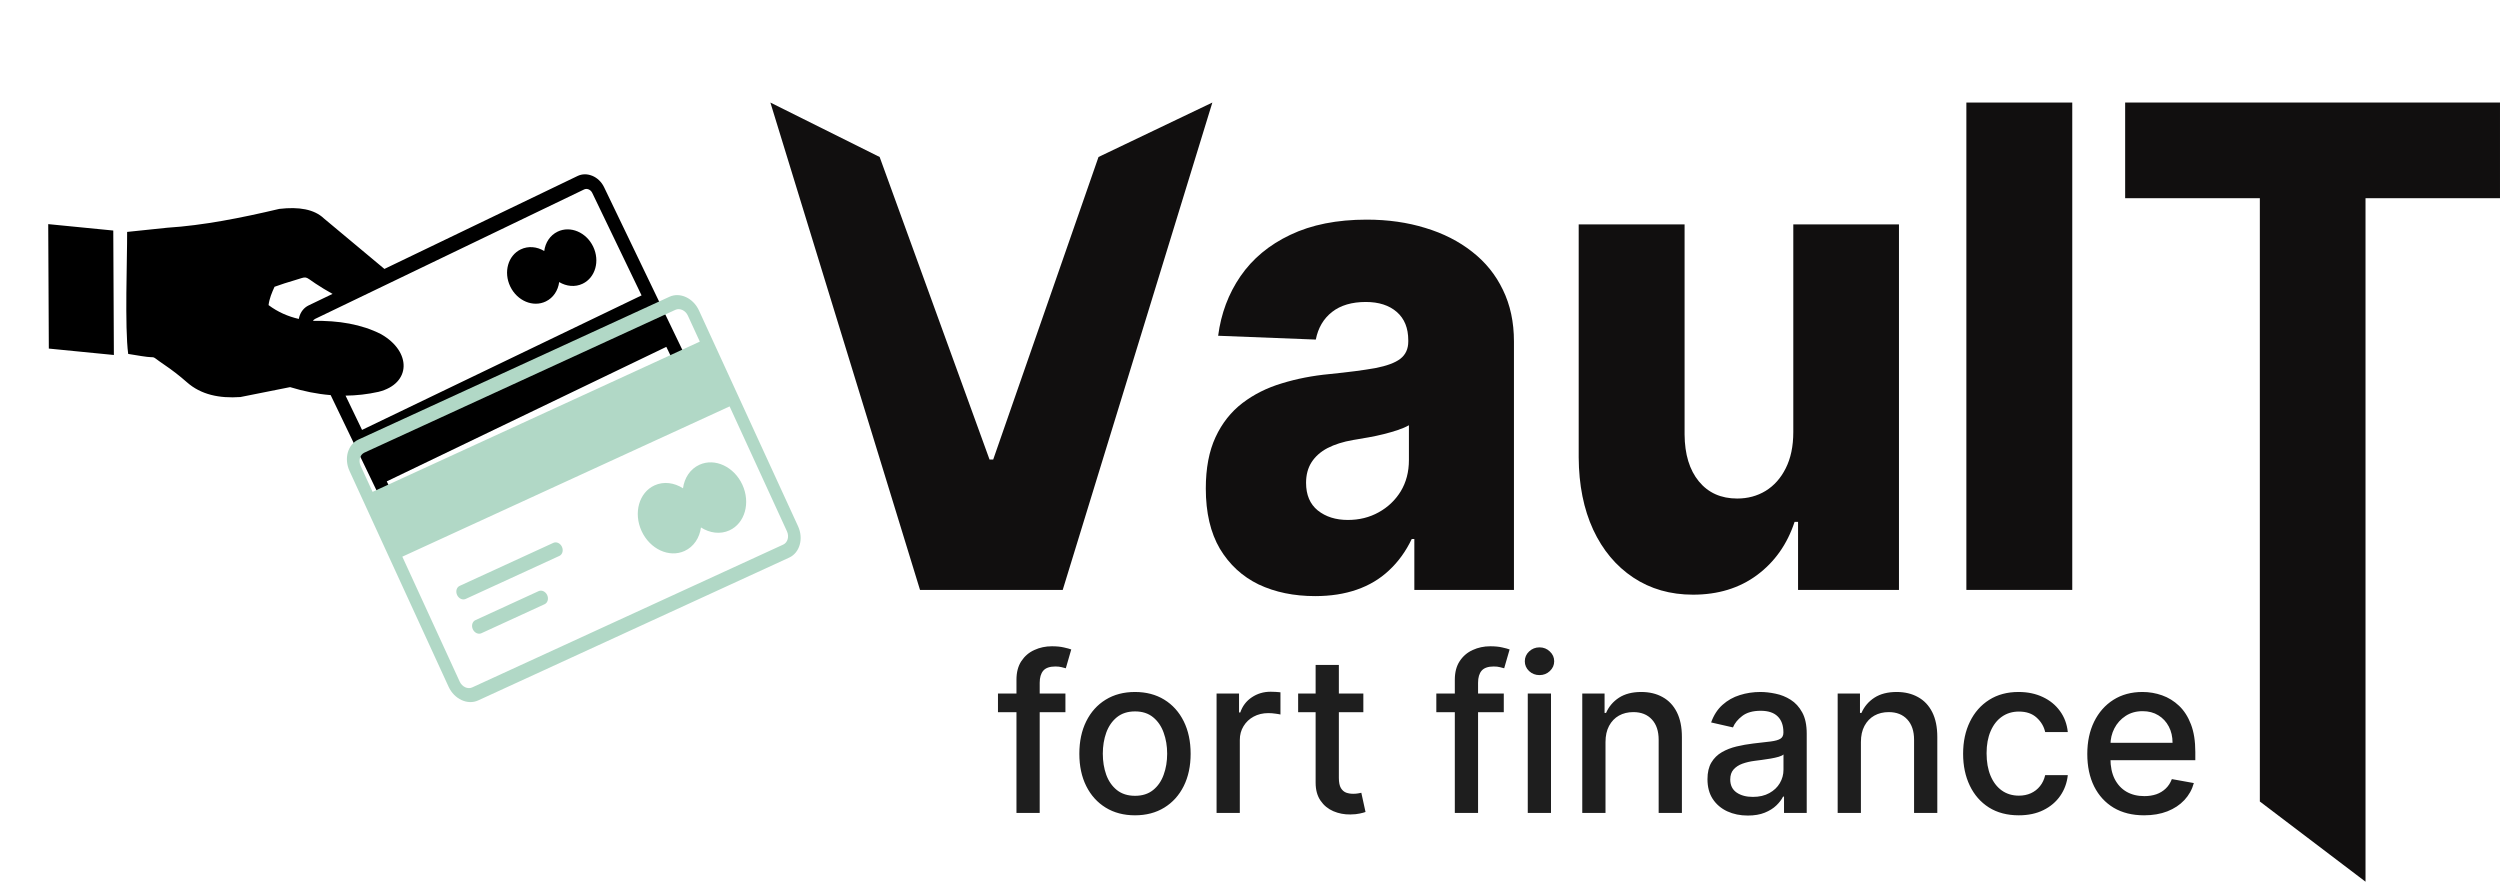
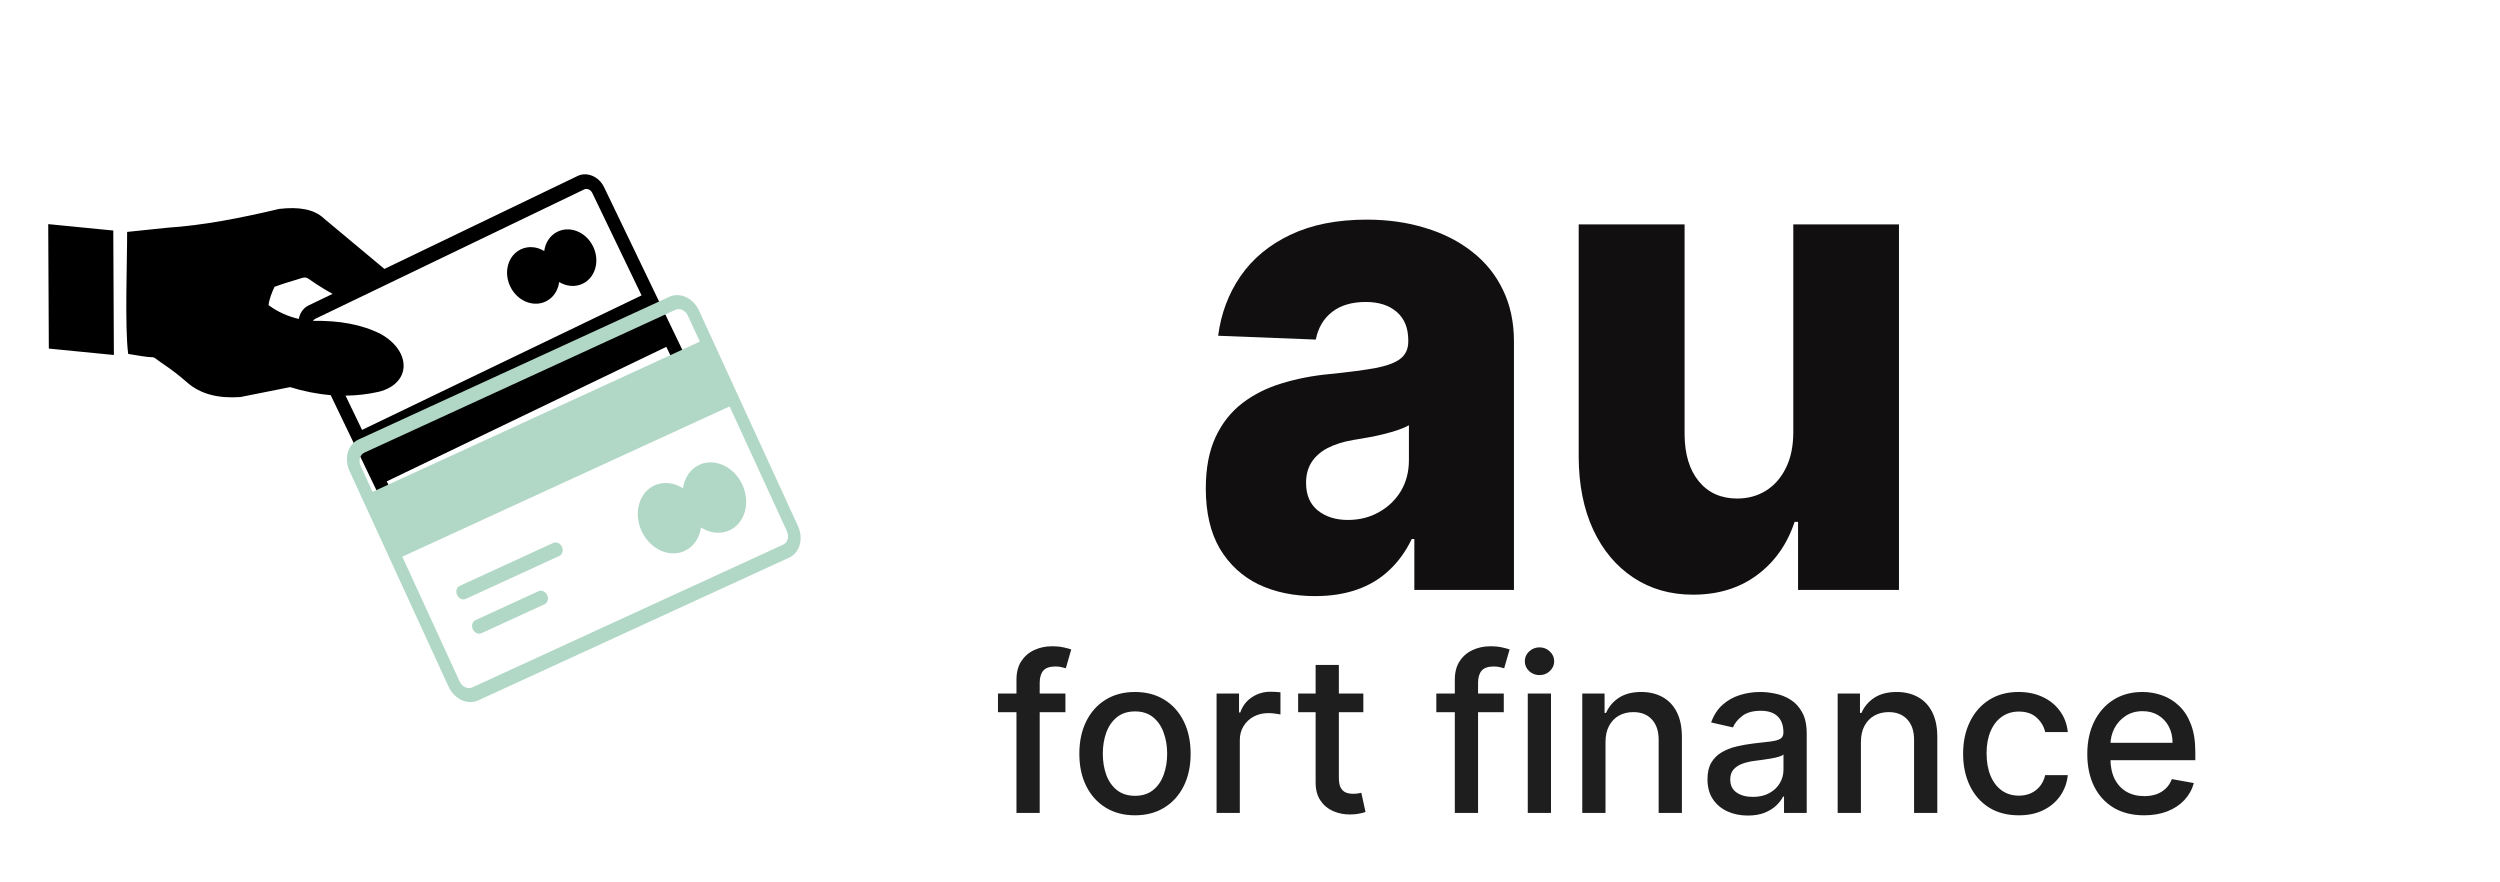
<svg xmlns="http://www.w3.org/2000/svg" width="3998" height="1410" viewBox="0 0 3998 1410" fill="none">
  <path fill-rule="evenodd" clip-rule="evenodd" d="M78.074 557.446L182.106 567.698L181.154 368.674L77.122 358.422L78.074 557.446ZM872.821 482.08C884.928 476.255 892.462 464.52 894.234 451.083C905.803 458.007 919.71 459.518 931.817 453.693C952.152 443.908 959.647 417.37 948.575 394.36C937.503 371.35 912.088 360.648 891.754 370.433C879.647 376.258 872.114 387.993 870.342 401.43C858.736 394.43 844.865 392.995 832.758 398.821C812.424 408.605 804.929 435.143 816.001 458.153C827.073 481.163 852.487 491.865 872.821 482.08ZM618.573 769.786L1065.59 554.688L1078.89 582.315C1080.16 584.964 1080.39 587.837 1079.65 590.242L1079.62 590.35C1078.92 592.831 1077.36 594.889 1075.02 596.015L644.92 802.97C642.579 804.097 639.928 804.067 637.619 803.034L637.516 802.991C635.14 801.99 633.074 800.094 631.799 797.445L618.506 769.818L618.573 769.786ZM1026 472.412L578.983 687.51L552.614 632.71C570.066 632.515 587.666 630.572 605.37 626.62C657.9 613.555 658.409 562.228 609.342 534.383C578.43 518.589 541.578 512.365 500.436 513.146C501.276 511.809 502.462 510.679 504 509.939L934.097 302.984C936.237 301.954 938.681 301.897 940.881 302.703C941.087 302.79 941.227 302.909 941.397 302.92C943.773 303.921 945.875 305.892 947.114 308.466L1026 472.412ZM1085.32 617.436L655.227 824.391C647.735 827.996 639.17 827.829 631.525 824.61C623.844 821.315 616.985 815.107 612.87 806.554L528.81 631.859C506.879 630.108 485.199 625.625 463.927 619.082L384.484 634.937C350.867 637.317 321.425 631.256 298.868 611.255C286.736 600.594 274.858 591.488 263.259 583.646C236.725 565.652 255.309 574.142 226.456 569.476L205.012 565.998C199.285 523.451 203.511 413.939 203.304 370.88L267.622 364.167C324.838 360.499 385.185 348.613 446.566 334.085C478.203 330.327 502.631 334.7 517.982 349.312L614.756 430.079L923.65 281.444C930.874 277.968 939.025 277.961 946.458 280.91C946.768 281.04 947.145 281.139 947.454 281.269C955.099 284.489 961.928 290.804 966.043 299.357L1097.81 573.206C1101.89 581.684 1102.57 590.96 1100.31 598.943C1098.03 607.034 1092.88 613.799 1085.32 617.436ZM477.849 510.032C478.087 508.985 478.325 507.939 478.563 506.892C480.848 498.801 485.995 492.036 493.554 488.399L531.814 469.989C522.474 464.789 513.366 459.384 504.72 453.57C485.866 440.923 492.218 441.968 471.156 448.188C460.322 451.35 449.529 454.772 439.023 458.616C434.743 468.039 430.797 477.302 429.477 487.911C444.205 499.002 460.843 506.19 477.849 510.032Z" fill="black" />
  <path fill-rule="evenodd" clip-rule="evenodd" d="M1046.65 776.242C1061.35 769.496 1078.22 771.822 1092.24 780.884C1094.48 764.292 1103.74 750.031 1118.43 743.285C1143.13 731.945 1173.92 746.222 1187.21 775.181C1200.51 804.141 1191.27 836.796 1166.57 848.137C1151.88 854.883 1135.01 852.557 1120.99 843.496C1118.75 860.087 1109.49 874.348 1094.8 881.094C1070.1 892.435 1039.31 878.158 1026.01 849.198C1012.72 820.239 1021.95 787.583 1046.65 776.242ZM573.135 703.003L1070.57 474.602C1079.03 470.718 1088.58 471.241 1097.12 475.2C1105.65 479.159 1113.27 486.638 1117.8 496.504L1276.24 841.565C1280.8 851.485 1281.48 862.086 1278.92 871.14C1276.35 880.195 1270.55 887.831 1262.09 891.716L764.655 1120.12C756.194 1124 746.646 1123.48 738.109 1119.52C729.527 1115.58 721.932 1108.15 717.377 1098.23L558.94 753.174C554.386 743.254 553.704 732.654 556.242 723.546C558.849 714.47 564.675 706.887 573.135 703.003ZM744.671 957.842C739.758 960.098 733.601 957.242 730.956 951.482C728.311 945.722 730.159 939.191 735.072 936.936L884.949 868.119C889.861 865.863 896.019 868.719 898.664 874.479C901.308 880.239 899.46 886.77 894.548 889.025L744.671 957.842ZM769.844 1012.67C764.932 1014.92 758.774 1012.07 756.129 1006.31C753.485 1000.55 755.333 994.017 760.245 991.761L861.361 945.334C866.273 943.078 872.431 945.933 875.076 951.693C877.721 957.453 875.873 963.984 870.96 966.24L769.844 1012.67ZM595.826 786.607L1119.14 546.323L1100.04 504.724C1098.13 500.564 1094.94 497.446 1091.3 495.758C1087.66 494.071 1083.65 493.847 1080.1 495.476L582.71 723.856C579.162 725.485 576.716 728.674 575.624 732.534C574.532 736.393 574.816 740.848 576.726 745.008L595.826 786.607ZM1166.77 649.927L643.406 890.232L735.162 1090.07C737.072 1094.23 740.266 1097.35 743.905 1099.03C747.543 1100.72 751.557 1100.95 755.104 1099.32L1252.54 870.916C1256.09 869.287 1258.54 866.098 1259.63 862.238C1260.72 858.379 1260.44 853.924 1258.53 849.764L1166.77 649.927Z" fill="#B1D8C6" />
-   <path d="M1406.74 251.056L1582.45 734.845H1588.34L1756.74 251.056L1938.79 164L1699.5 943.394H1471.29L1231.99 164L1406.74 251.056Z" fill="#110F0F" />
  <path d="M2103.2 953.289C2069.26 953.289 2039.14 947.073 2012.82 934.641C1986.73 921.956 1966.07 902.928 1950.83 877.557C1935.82 851.932 1928.32 819.838 1928.32 781.274C1928.32 748.799 1933.51 721.399 1943.9 699.072C1954.29 676.746 1968.61 658.606 1986.84 644.652C2005.08 630.698 2026.09 620.169 2049.87 613.065C2073.65 605.707 2099.05 600.76 2126.06 598.223C2156.3 595.179 2180.66 592.007 2199.13 588.709C2217.6 585.157 2230.99 580.21 2239.3 573.867C2247.84 567.271 2252.11 558.01 2252.11 546.086V544.183C2252.11 524.647 2245.99 509.552 2233.76 498.896C2221.52 488.24 2205.01 482.912 2184.24 482.912C2161.84 482.912 2143.83 488.24 2130.21 498.896C2116.59 509.552 2107.93 524.267 2104.24 543.041L1948.06 536.952C1952.68 501.433 1964.57 469.719 1983.73 441.811C2003.12 413.65 2029.67 391.577 2063.38 375.593C2097.31 359.356 2138.06 351.237 2185.62 351.237C2219.56 351.237 2250.84 355.677 2279.47 364.557C2308.1 373.183 2333.03 385.869 2354.27 402.613C2375.51 419.104 2391.9 439.401 2403.44 463.504C2415.22 487.606 2421.11 515.133 2421.11 546.086V943.394H2261.81V861.954H2257.65C2248.19 881.743 2236.07 898.488 2221.29 912.188C2206.75 925.888 2189.55 936.164 2169.69 943.014C2150.07 949.864 2127.9 953.289 2103.2 953.289ZM2155.49 831.509C2173.73 831.509 2190.12 827.449 2204.67 819.331C2219.44 811.212 2231.22 800.049 2239.99 785.841C2248.76 771.38 2253.15 754.635 2253.15 735.607V680.044C2248.3 682.835 2242.41 685.372 2235.49 687.656C2228.79 689.939 2221.41 692.095 2213.33 694.125C2205.24 696.155 2196.93 697.931 2188.39 699.453C2179.85 700.975 2171.65 702.371 2163.8 703.639C2147.87 706.43 2134.25 710.743 2122.94 716.578C2111.86 722.414 2103.32 730.025 2097.31 739.412C2091.54 748.546 2088.66 759.455 2088.66 772.141C2088.66 791.423 2094.89 806.138 2107.36 816.286C2120.05 826.434 2136.1 831.509 2155.49 831.509Z" fill="#110F0F" />
  <path d="M2867.84 691.081V358.849H3036.83V943.394H2875.45V834.553H2869.91C2858.14 870.326 2838.05 898.742 2809.66 919.799C2781.49 940.604 2747.44 951.005 2707.5 951.005C2671.25 951.005 2639.39 941.872 2611.92 923.605C2584.45 905.338 2563.09 879.84 2547.85 847.112C2532.62 814.129 2524.88 775.566 2524.65 731.42V358.849H2693.99V694.886C2694.22 726.6 2701.84 751.59 2716.85 769.857C2731.85 788.124 2752.29 797.258 2778.14 797.258C2795 797.258 2810.12 793.199 2823.51 785.08C2837.13 776.707 2847.87 764.656 2855.72 748.926C2863.8 732.943 2867.84 713.661 2867.84 691.081Z" fill="#110F0F" />
-   <path d="M3313.96 164V943.394H3144.62V164H3313.96Z" fill="#110F0F" />
-   <path d="M3398.54 316.987V164H3997.99V316.987H3782.94V1410L3613.94 1281.75V316.987H3398.54Z" fill="#110F0F" />
+   <path d="M3313.96 164V943.394V164H3313.96Z" fill="#110F0F" />
  <path d="M1703.83 1109.09V1138.92H1595.95V1109.09H1703.83ZM1625.53 1300V1086.97C1625.53 1075.04 1628.14 1065.13 1633.36 1057.26C1638.58 1049.31 1645.5 1043.38 1654.11 1039.49C1662.73 1035.51 1672.09 1033.52 1682.2 1033.52C1689.66 1033.52 1696.04 1034.14 1701.34 1035.39C1706.65 1036.55 1710.58 1037.62 1713.15 1038.62L1704.45 1068.7C1702.71 1068.2 1700.47 1067.62 1697.74 1066.96C1695.01 1066.21 1691.69 1065.84 1687.8 1065.84C1678.77 1065.84 1672.3 1068.08 1668.41 1072.55C1664.6 1077.02 1662.69 1083.49 1662.69 1091.94V1300H1625.53ZM1815.07 1303.85C1797.17 1303.85 1781.55 1299.75 1768.21 1291.55C1754.87 1283.35 1744.51 1271.87 1737.14 1257.12C1729.77 1242.37 1726.08 1225.14 1726.08 1205.42C1726.08 1185.61 1729.77 1168.29 1737.14 1153.46C1744.51 1138.63 1754.87 1127.11 1768.21 1118.91C1781.55 1110.71 1797.17 1106.61 1815.07 1106.61C1832.97 1106.61 1848.59 1110.71 1861.93 1118.91C1875.27 1127.11 1885.62 1138.63 1893 1153.46C1900.37 1168.29 1904.06 1185.61 1904.06 1205.42C1904.06 1225.14 1900.37 1242.37 1893 1257.12C1885.62 1271.87 1875.27 1283.35 1861.93 1291.55C1848.59 1299.75 1832.97 1303.85 1815.07 1303.85ZM1815.19 1272.66C1826.79 1272.66 1836.41 1269.59 1844.03 1263.46C1851.65 1257.33 1857.29 1249.17 1860.93 1238.97C1864.66 1228.78 1866.53 1217.55 1866.53 1205.29C1866.53 1193.11 1864.66 1181.92 1860.93 1171.73C1857.29 1161.46 1851.65 1153.21 1844.03 1147C1836.41 1140.78 1826.79 1137.68 1815.19 1137.68C1803.51 1137.68 1793.82 1140.78 1786.11 1147C1778.49 1153.21 1772.81 1161.46 1769.08 1171.73C1765.44 1181.92 1763.61 1193.11 1763.61 1205.29C1763.61 1217.55 1765.44 1228.78 1769.08 1238.97C1772.81 1249.17 1778.49 1257.33 1786.11 1263.46C1793.82 1269.59 1803.51 1272.66 1815.19 1272.66ZM1945.54 1300V1109.09H1981.46V1139.42H1983.45C1986.93 1129.14 1993.06 1121.06 2001.85 1115.18C2010.71 1109.22 2020.74 1106.23 2031.92 1106.23C2034.24 1106.23 2036.98 1106.32 2040.13 1106.48C2043.36 1106.65 2045.89 1106.85 2047.71 1107.1V1142.65C2046.22 1142.23 2043.57 1141.78 2039.75 1141.28C2035.94 1140.7 2032.13 1140.41 2028.32 1140.41C2019.54 1140.41 2011.71 1142.28 2004.83 1146C1998.03 1149.65 1992.65 1154.75 1988.67 1161.29C1984.69 1167.76 1982.71 1175.13 1982.71 1183.42V1300H1945.54ZM2180.26 1109.09V1138.92H2075.98V1109.09H2180.26ZM2103.95 1063.35H2141.11V1243.95C2141.11 1251.15 2142.19 1256.58 2144.34 1260.23C2146.5 1263.79 2149.27 1266.23 2152.67 1267.56C2156.15 1268.8 2159.92 1269.42 2163.98 1269.42C2166.97 1269.42 2169.58 1269.22 2171.81 1268.8C2174.05 1268.39 2175.79 1268.06 2177.03 1267.81L2183.74 1298.51C2181.59 1299.34 2178.52 1300.17 2174.55 1300.99C2170.57 1301.91 2165.6 1302.4 2159.63 1302.49C2149.85 1302.65 2140.74 1300.91 2132.29 1297.27C2123.84 1293.62 2117 1287.99 2111.78 1280.36C2106.56 1272.74 2103.95 1263.17 2103.95 1251.65V1063.35ZM2404.86 1109.09V1138.92H2296.97V1109.09H2404.86ZM2326.55 1300V1086.97C2326.55 1075.04 2329.16 1065.13 2334.38 1057.26C2339.6 1049.31 2346.52 1043.38 2355.14 1039.49C2363.76 1035.51 2373.12 1033.52 2383.23 1033.52C2390.69 1033.52 2397.07 1034.14 2402.37 1035.39C2407.67 1036.55 2411.61 1037.62 2414.18 1038.62L2405.48 1068.7C2403.74 1068.2 2401.5 1067.62 2398.77 1066.96C2396.03 1066.21 2392.72 1065.84 2388.82 1065.84C2379.79 1065.84 2373.33 1068.08 2369.43 1072.55C2365.62 1077.02 2363.72 1083.49 2363.72 1091.94V1300H2326.55ZM2443.2 1300V1109.09H2480.36V1300H2443.2ZM2461.97 1079.63C2455.5 1079.63 2449.95 1077.48 2445.31 1073.17C2440.75 1068.78 2438.48 1063.56 2438.48 1057.51C2438.48 1051.38 2440.75 1046.16 2445.31 1041.85C2449.95 1037.46 2455.5 1035.26 2461.97 1035.26C2468.43 1035.26 2473.94 1037.46 2478.5 1041.85C2483.14 1046.16 2485.46 1051.38 2485.46 1057.51C2485.46 1063.56 2483.14 1068.78 2478.5 1073.17C2473.94 1077.48 2468.43 1079.63 2461.97 1079.63ZM2567.52 1186.65V1300H2530.36V1109.09H2566.03V1140.16H2568.39C2572.78 1130.05 2579.66 1121.93 2589.02 1115.8C2598.47 1109.67 2610.36 1106.61 2624.69 1106.61C2637.7 1106.61 2649.1 1109.34 2658.87 1114.81C2668.65 1120.19 2676.23 1128.23 2681.62 1138.92C2687 1149.61 2689.7 1162.83 2689.7 1178.57V1300H2652.53V1183.04C2652.53 1169.21 2648.93 1158.39 2641.72 1150.6C2634.51 1142.73 2624.61 1138.8 2612.02 1138.8C2603.4 1138.8 2595.73 1140.66 2589.02 1144.39C2582.39 1148.12 2577.13 1153.59 2573.24 1160.8C2569.43 1167.92 2567.52 1176.54 2567.52 1186.65ZM2795.09 1304.23C2783 1304.23 2772.06 1301.99 2762.28 1297.51C2752.5 1292.96 2744.76 1286.37 2739.04 1277.75C2733.41 1269.13 2730.59 1258.57 2730.59 1246.06C2730.59 1235.29 2732.66 1226.42 2736.8 1219.46C2740.95 1212.5 2746.54 1206.99 2753.58 1202.93C2760.62 1198.87 2768.5 1195.8 2777.2 1193.73C2785.9 1191.66 2794.76 1190.09 2803.79 1189.01C2815.23 1187.68 2824.51 1186.61 2831.64 1185.78C2838.76 1184.87 2843.94 1183.42 2847.17 1181.43C2850.4 1179.44 2852.02 1176.21 2852.02 1171.73V1170.86C2852.02 1160.01 2848.95 1151.6 2842.82 1145.63C2836.77 1139.67 2827.74 1136.68 2815.73 1136.68C2803.21 1136.68 2793.35 1139.46 2786.15 1145.01C2779.02 1150.48 2774.09 1156.57 2771.36 1163.28L2736.43 1155.33C2740.57 1143.73 2746.62 1134.36 2754.58 1127.24C2762.61 1120.03 2771.85 1114.81 2782.29 1111.58C2792.73 1108.26 2803.71 1106.61 2815.23 1106.61C2822.85 1106.61 2830.93 1107.52 2839.47 1109.34C2848.08 1111.08 2856.12 1114.31 2863.58 1119.03C2871.12 1123.76 2877.29 1130.51 2882.1 1139.29C2886.9 1147.99 2889.31 1159.3 2889.31 1173.22V1300H2853.01V1273.9H2851.52C2849.12 1278.71 2845.51 1283.43 2840.71 1288.07C2835.9 1292.71 2829.73 1296.56 2822.19 1299.63C2814.65 1302.69 2805.62 1304.23 2795.09 1304.23ZM2803.17 1274.4C2813.45 1274.4 2822.23 1272.37 2829.52 1268.31C2836.9 1264.25 2842.49 1258.94 2846.3 1252.4C2850.2 1245.77 2852.14 1238.68 2852.14 1231.14V1206.53C2850.82 1207.86 2848.25 1209.1 2844.44 1210.26C2840.71 1211.34 2836.44 1212.29 2831.64 1213.12C2826.83 1213.87 2822.15 1214.57 2817.59 1215.23C2813.03 1215.81 2809.22 1216.31 2806.16 1216.73C2798.95 1217.64 2792.36 1219.17 2786.39 1221.32C2780.51 1223.48 2775.79 1226.59 2772.23 1230.65C2768.75 1234.62 2767 1239.93 2767 1246.56C2767 1255.75 2770.4 1262.71 2777.2 1267.44C2783.99 1272.08 2792.65 1274.4 2803.17 1274.4ZM2975.97 1186.65V1300H2938.8V1109.09H2974.48V1140.16H2976.84C2981.23 1130.05 2988.11 1121.93 2997.47 1115.8C3006.92 1109.67 3018.81 1106.61 3033.14 1106.61C3046.15 1106.61 3057.54 1109.34 3067.32 1114.81C3077.1 1120.19 3084.68 1128.23 3090.07 1138.92C3095.45 1149.61 3098.14 1162.83 3098.14 1178.57V1300H3060.98V1183.04C3060.98 1169.21 3057.38 1158.39 3050.17 1150.6C3042.96 1142.73 3033.06 1138.8 3020.46 1138.8C3011.85 1138.8 3004.18 1140.66 2997.47 1144.39C2990.84 1148.12 2985.58 1153.59 2981.68 1160.8C2977.87 1167.92 2975.97 1176.54 2975.97 1186.65ZM3228.4 1303.85C3209.92 1303.85 3194.01 1299.67 3180.67 1291.3C3167.41 1282.85 3157.22 1271.21 3150.1 1256.37C3142.97 1241.54 3139.41 1224.56 3139.41 1205.42C3139.41 1186.03 3143.05 1168.92 3150.35 1154.08C3157.64 1139.17 3167.91 1127.53 3181.17 1119.16C3194.43 1110.79 3210.05 1106.61 3228.03 1106.61C3242.53 1106.61 3255.45 1109.3 3266.81 1114.68C3278.16 1119.99 3287.31 1127.44 3294.27 1137.06C3301.32 1146.67 3305.5 1157.9 3306.83 1170.74H3270.66C3268.67 1161.79 3264.11 1154.08 3256.99 1147.62C3249.94 1141.16 3240.5 1137.93 3228.65 1137.93C3218.29 1137.93 3209.22 1140.66 3201.43 1146.13C3193.72 1151.52 3187.72 1159.22 3183.41 1169.25C3179.1 1179.19 3176.94 1190.96 3176.94 1204.55C3176.94 1218.47 3179.06 1230.48 3183.28 1240.59C3187.51 1250.7 3193.47 1258.53 3201.18 1264.08C3208.97 1269.63 3218.13 1272.41 3228.65 1272.41C3235.69 1272.41 3242.07 1271.12 3247.79 1268.55C3253.59 1265.9 3258.44 1262.13 3262.33 1257.24C3266.31 1252.36 3269.08 1246.47 3270.66 1239.6H3306.83C3305.5 1251.94 3301.48 1262.96 3294.77 1272.66C3288.06 1282.35 3279.07 1289.97 3267.8 1295.53C3256.61 1301.08 3243.48 1303.85 3228.4 1303.85ZM3428.85 1303.85C3410.04 1303.85 3393.84 1299.83 3380.25 1291.8C3366.74 1283.68 3356.3 1272.28 3348.93 1257.62C3341.64 1242.87 3337.99 1225.59 3337.99 1205.79C3337.99 1186.23 3341.64 1169 3348.93 1154.08C3356.3 1139.17 3366.58 1127.53 3379.75 1119.16C3393.01 1110.79 3408.51 1106.61 3426.24 1106.61C3437.01 1106.61 3447.45 1108.39 3457.56 1111.95C3467.67 1115.51 3476.74 1121.11 3484.78 1128.73C3492.82 1136.35 3499.15 1146.25 3503.79 1158.43C3508.43 1170.53 3510.75 1185.24 3510.75 1202.56V1215.73H3359V1187.89H3474.34C3474.34 1178.11 3472.35 1169.45 3468.37 1161.91C3464.39 1154.29 3458.8 1148.28 3451.59 1143.89C3444.47 1139.5 3436.1 1137.3 3426.49 1137.3C3416.05 1137.3 3406.93 1139.87 3399.14 1145.01C3391.44 1150.07 3385.47 1156.69 3381.25 1164.9C3377.1 1173.02 3375.03 1181.84 3375.03 1191.37V1213.12C3375.03 1225.88 3377.27 1236.74 3381.74 1245.69C3386.3 1254.63 3392.64 1261.47 3400.76 1266.19C3408.88 1270.83 3418.37 1273.15 3429.22 1273.15C3436.26 1273.15 3442.69 1272.16 3448.49 1270.17C3454.29 1268.1 3459.3 1265.03 3463.52 1260.97C3467.75 1256.91 3470.98 1251.9 3473.22 1245.93L3508.39 1252.27C3505.58 1262.63 3500.52 1271.7 3493.23 1279.49C3486.02 1287.2 3476.95 1293.21 3466.01 1297.51C3455.16 1301.74 3442.77 1303.85 3428.85 1303.85Z" fill="#1E1E1E" />
</svg>